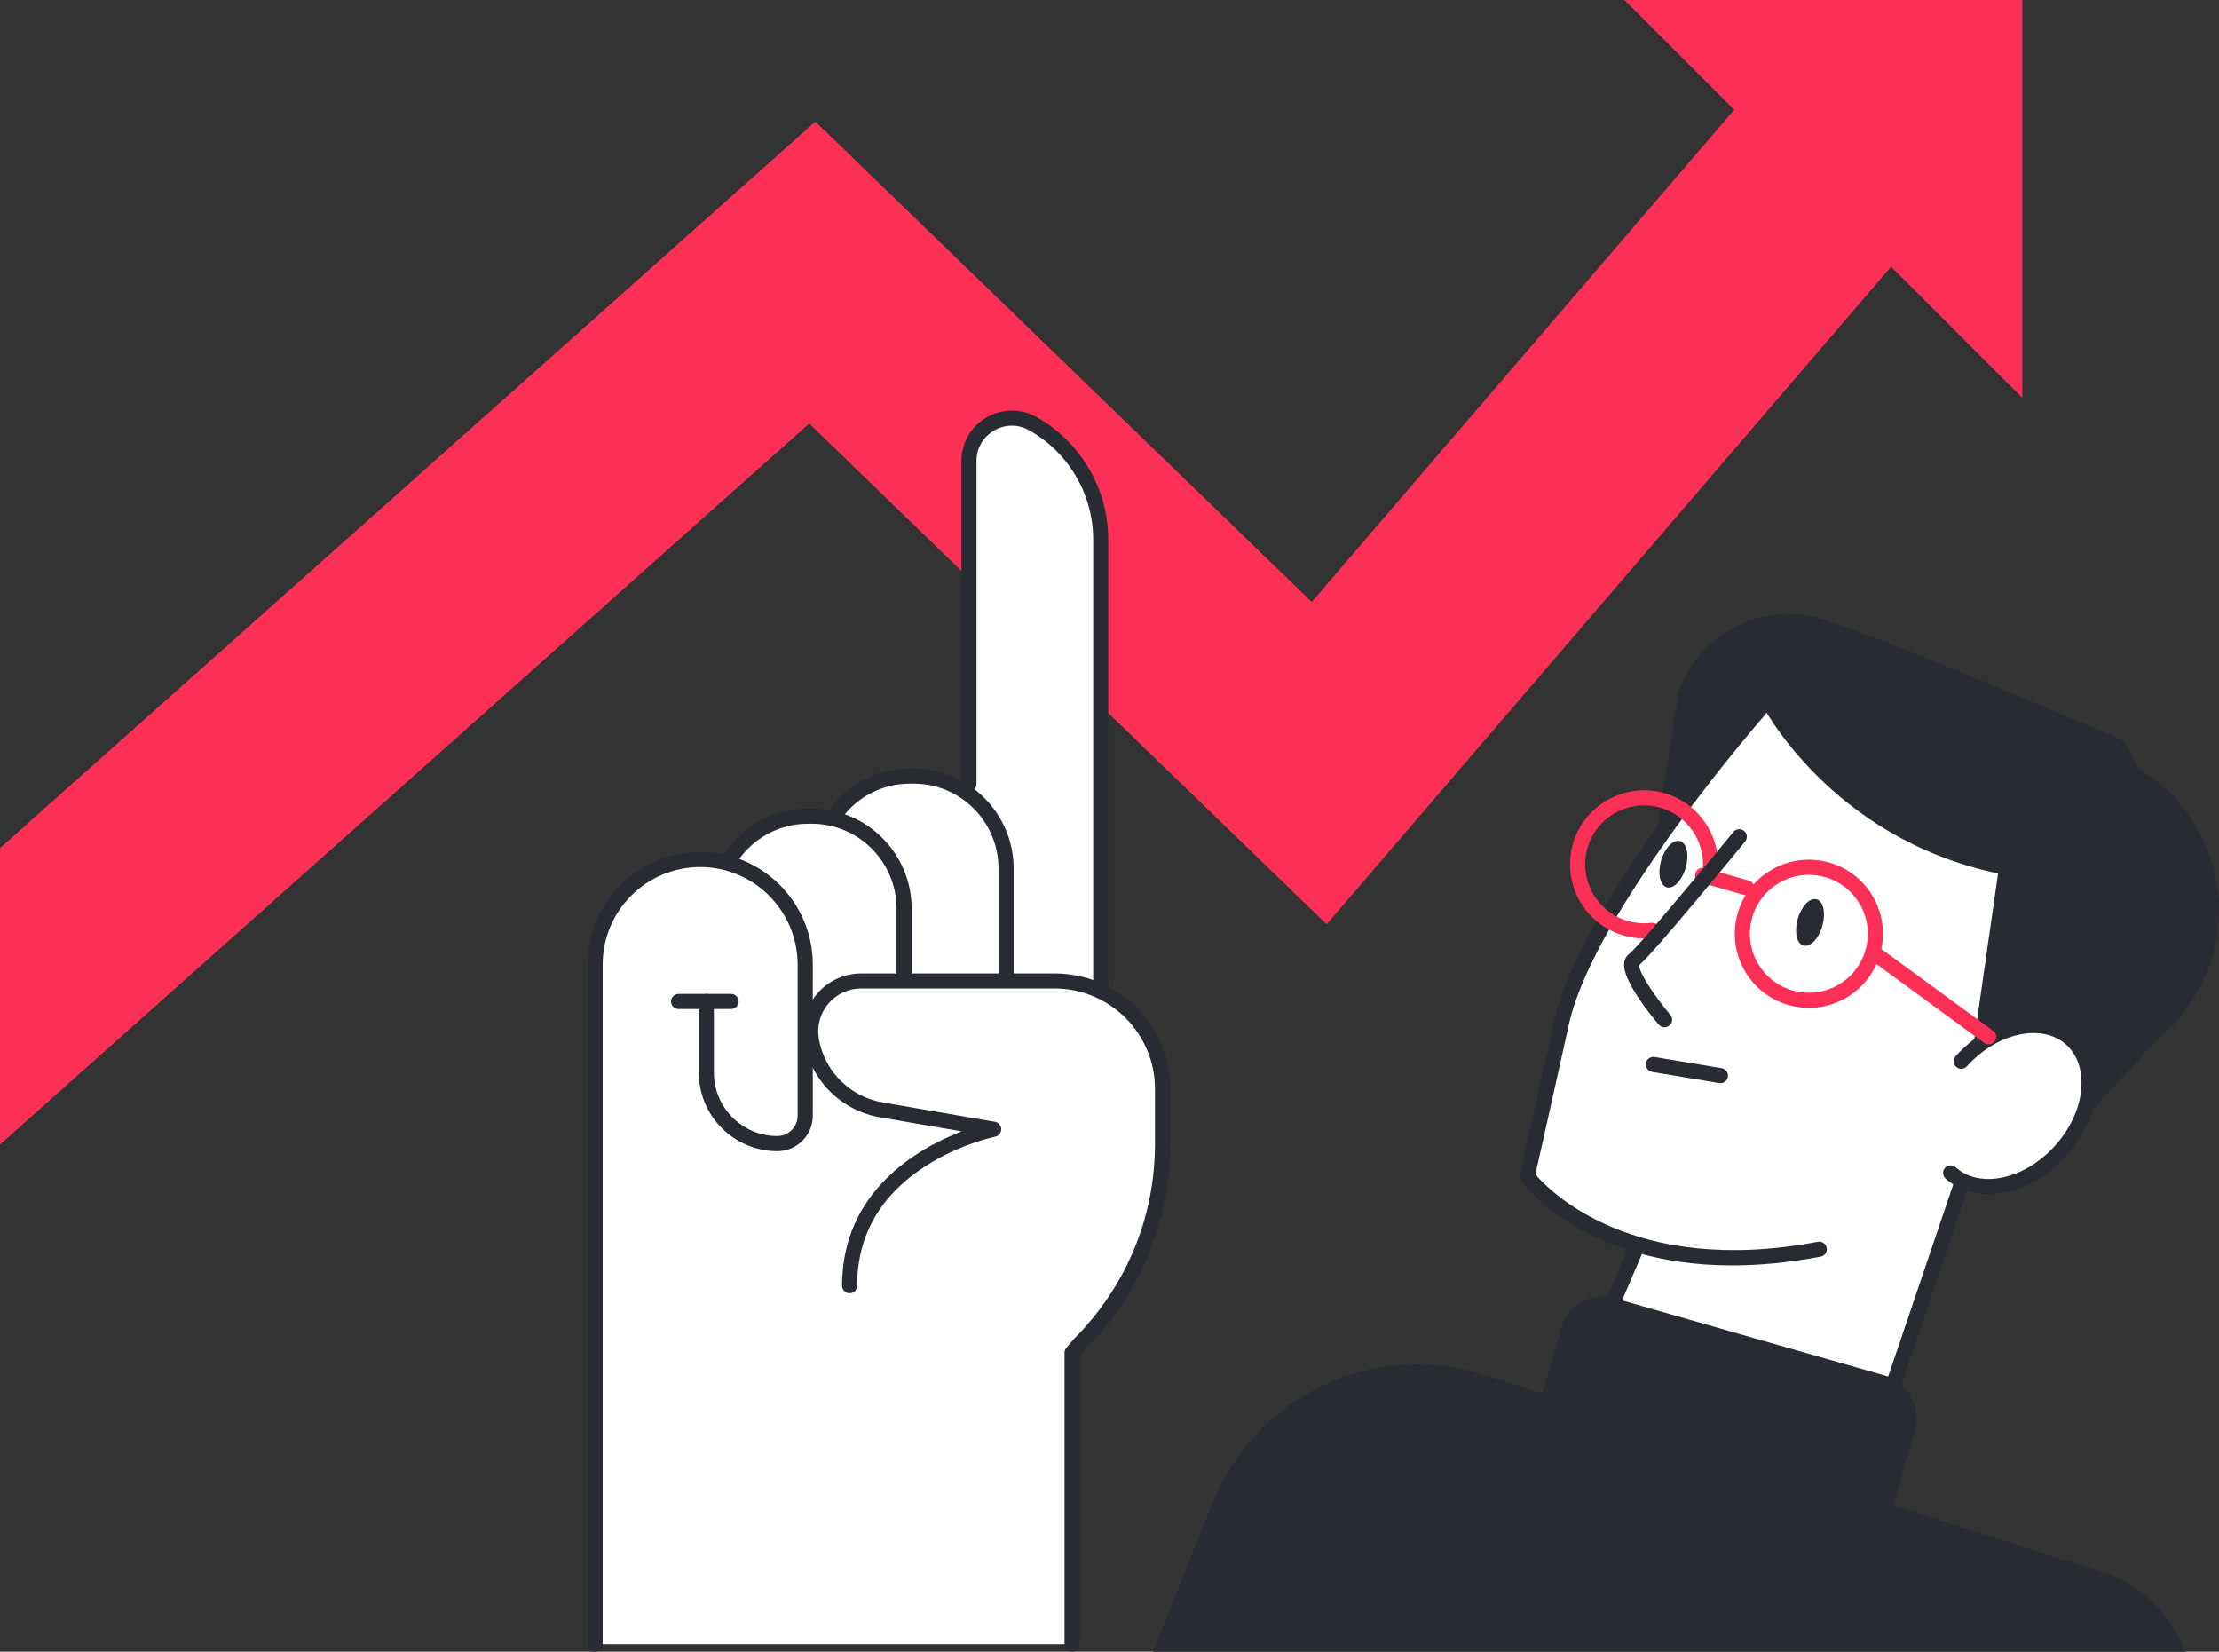
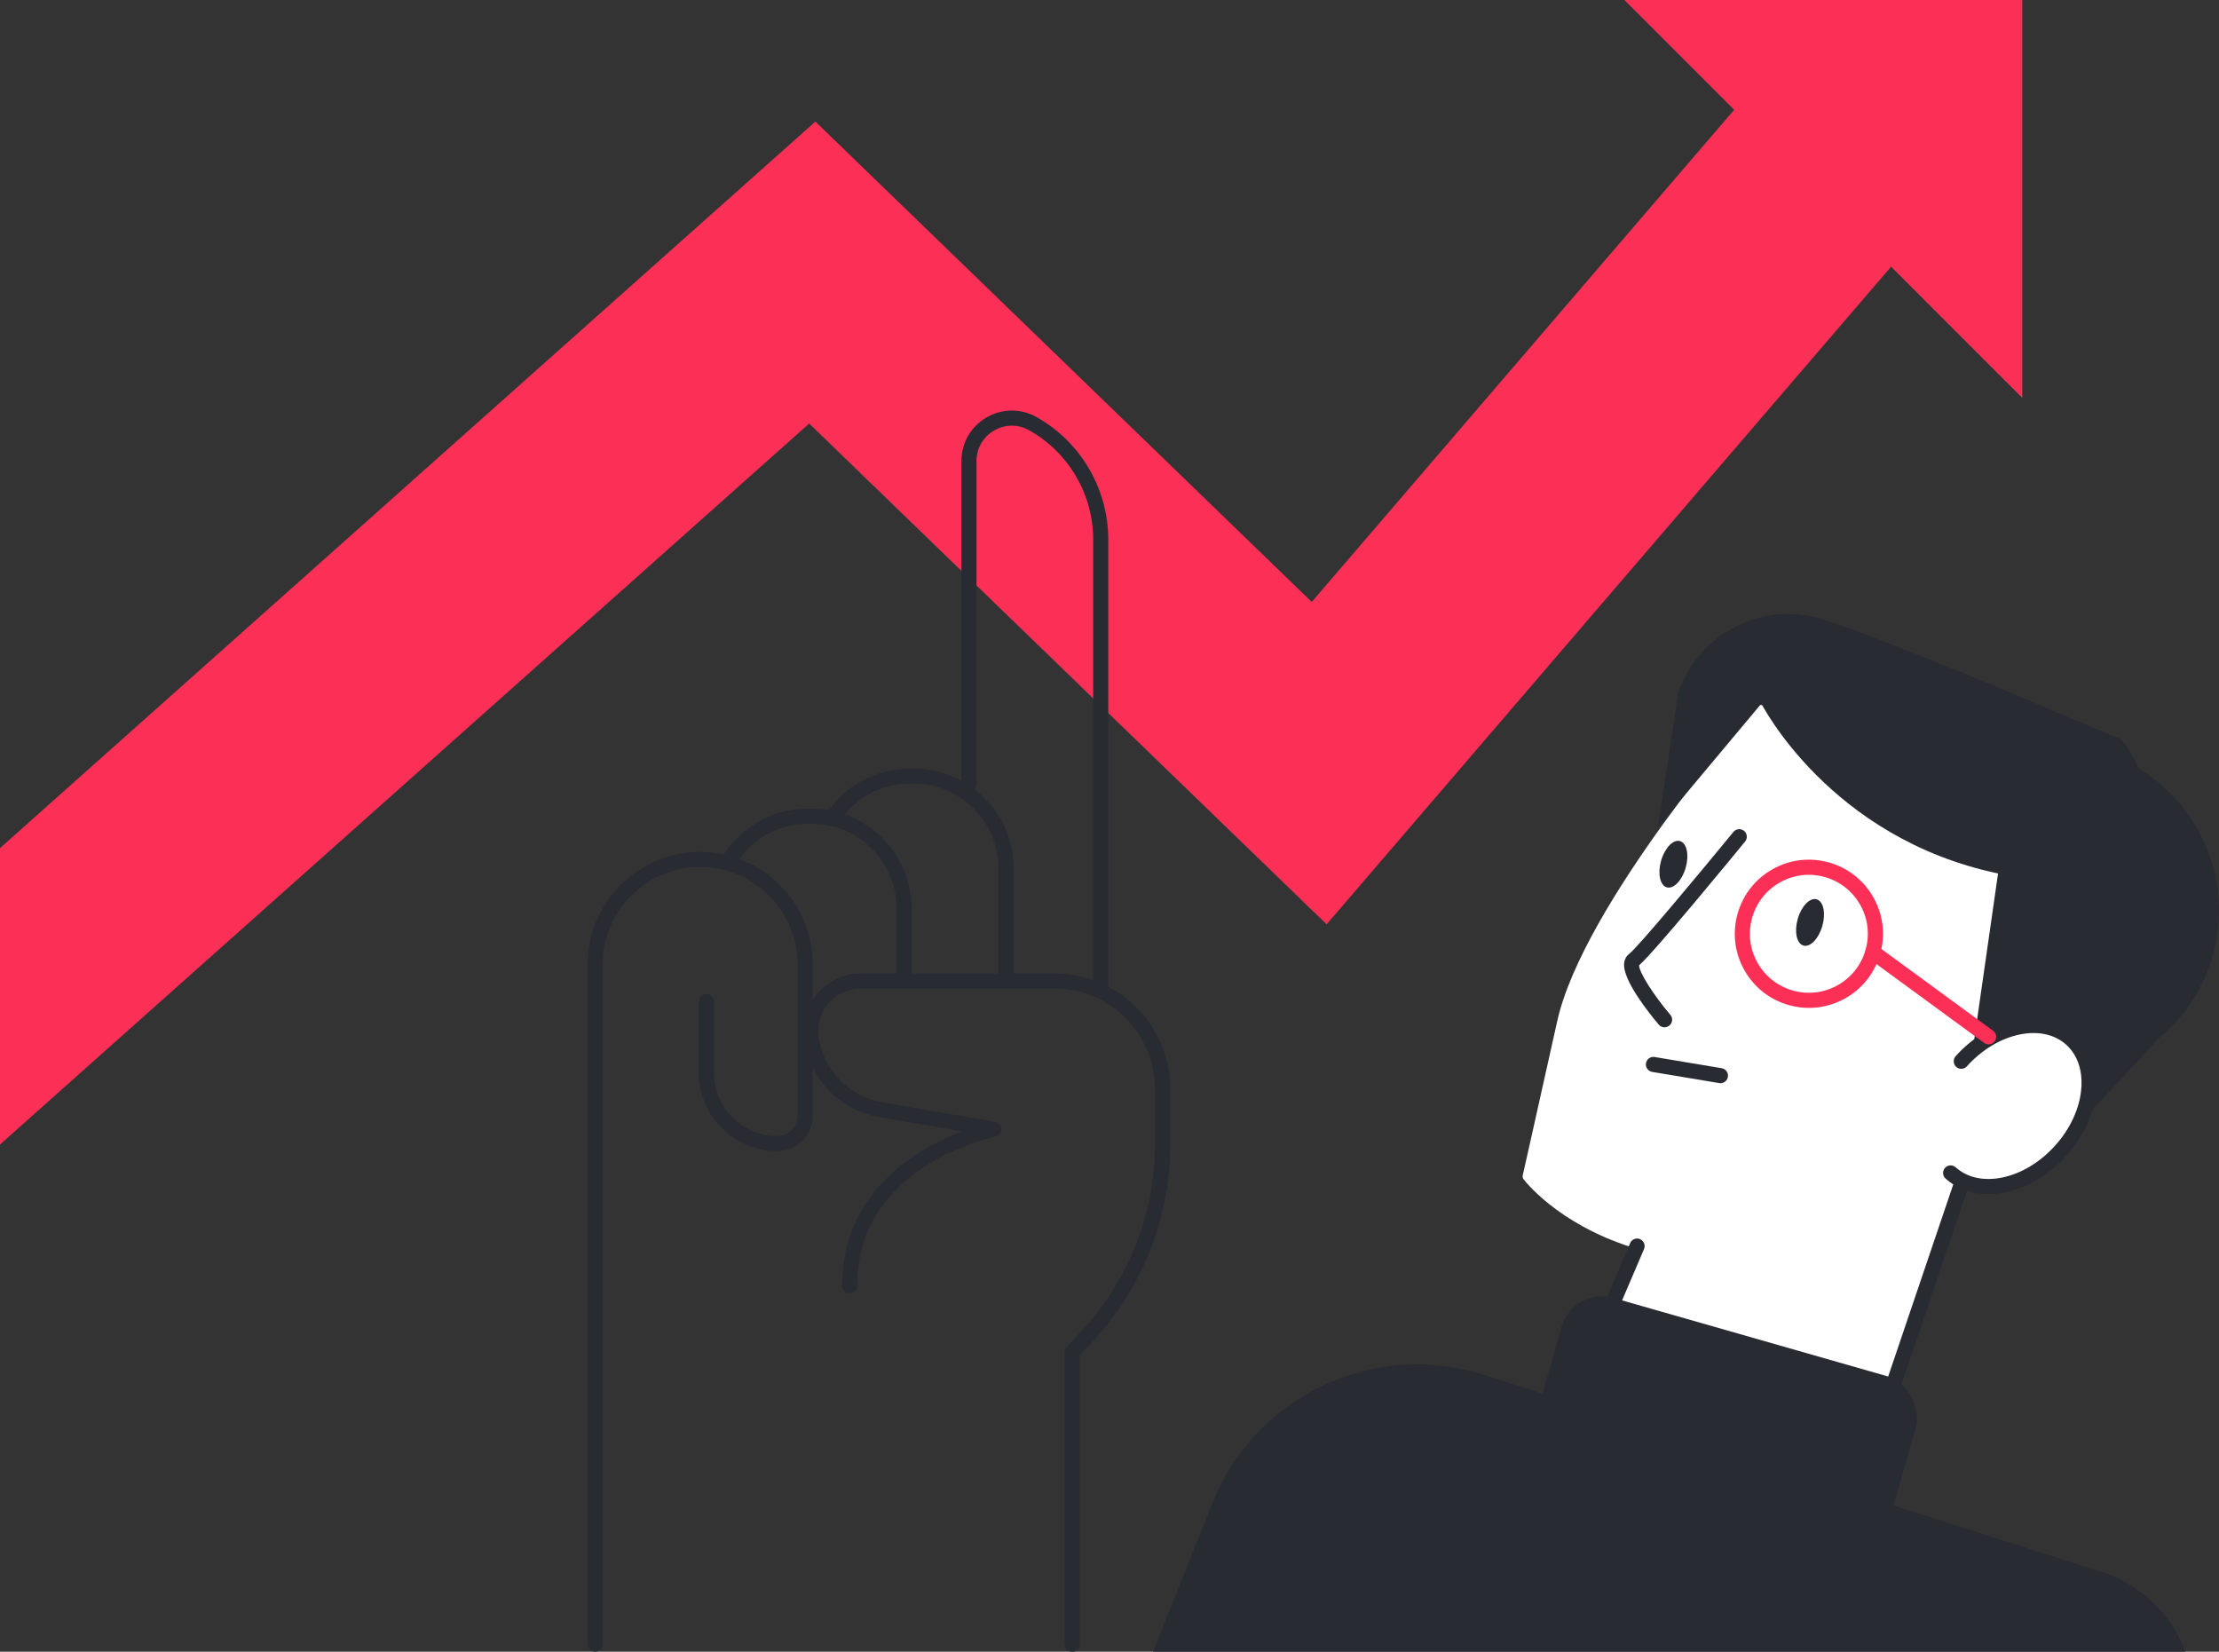
<svg xmlns="http://www.w3.org/2000/svg" id="Layer_2" viewBox="0 0 479.87 357.15">
  <rect x="0" y="0" width="479.87" height="357.15" fill="#333333" stroke="none" />
  <defs>
    <style>.cls-1{fill:#292b33;}.cls-1,.cls-2,.cls-3{stroke-width:0px;}.cls-2{fill:#fc3056;}.cls-3{fill:#fff;}</style>
  </defs>
  <g id="Layer_1-2">
    <polygon class="cls-2" points="381.46 16.24 283.67 130.16 176.33 26.29 0 183.39 0 247.48 174.99 91.58 286.89 199.87 417.76 47.41 381.46 16.24" />
    <polygon class="cls-2" points="437.33 86.04 437.33 0 351.28 0 437.33 86.04" />
-     <path class="cls-3" d="M239.27,213.6v-96.9c0-10.82-5.86-20.85-15.3-26.15-3.29-1.85-7.2-1.82-10.46.09-3.26,1.91-5.21,5.3-5.21,9.07v69.81c-3.15-1.86-6.81-2.94-10.72-2.94h-.81c-6.96,0-13.36,3.39-17.33,9.06-1.27-.24-2.56-.37-3.9-.37h-.81c-7.27,0-13.95,3.66-17.87,9.79-.04.06-.05.13-.07.19-1.73-.4-3.52-.63-5.36-.63-13.2,0-23.94,10.74-23.94,23.94v146.96c0,.68.55,0,1.23,0h103.12c.68,0,1.23.68,1.23,0v-62.79l1.27-1.27c11.79-11.79,18.29-27.47,18.29-44.15v-11.85c0-9.51-5.44-17.76-13.36-21.85Z" />
    <path class="cls-1" d="M238.04,215.5c-.9,0-1.63-.73-1.63-1.63v-97.17c0-9.79-5.3-18.86-13.84-23.66-2.39-1.35-5.24-1.33-7.61.06-2.37,1.39-3.79,3.85-3.79,6.6v69.88c0,.9-.73,1.63-1.63,1.63s-1.63-.73-1.63-1.63v-69.88c0-3.92,2.02-7.44,5.4-9.42,3.38-1.98,7.44-2.01,10.86-.09,9.56,5.38,15.5,15.54,15.5,26.51v97.17c0,.9-.73,1.63-1.63,1.63Z" />
    <path class="cls-1" d="M217.56,212.83c-.9,0-1.63-.73-1.63-1.63v-23.42c0-10.11-8.22-18.33-18.33-18.33h-.81c-6.29,0-12.06,3.16-15.45,8.47-.49.76-1.5.98-2.26.5-.76-.49-.98-1.5-.5-2.26,3.99-6.25,10.8-9.97,18.21-9.97h.81c11.91,0,21.6,9.69,21.6,21.6v23.42c0,.9-.73,1.63-1.63,1.63Z" />
    <path class="cls-1" d="M195.51,213.47c-.9,0-1.63-.73-1.63-1.63v-15.39c0-10.11-8.22-18.33-18.33-18.33h-.81c-6.28,0-12.06,3.17-15.46,8.47-.49.76-1.5.98-2.26.5-.76-.49-.98-1.5-.5-2.26,4-6.25,10.8-9.98,18.21-9.98h.81c11.91,0,21.6,9.69,21.6,21.6v15.39c0,.9-.73,1.63-1.63,1.63Z" />
    <path class="cls-1" d="M231.84,357.15c-.9,0-1.63-.73-1.63-1.63v-63.01c0-.39.14-.76.39-1.06l1.63-1.92c11.34-11.35,17.54-26.31,17.54-42.22v-11.85c0-11.98-9.75-21.72-21.72-21.72h-41.83c-2.74,0-5.33,1.2-7.1,3.3-1.77,2.1-2.51,4.85-2.05,7.56,1.23,7.12,6.85,12.67,13.99,13.81l24.11,4.16c.78.13,1.34.8,1.36,1.59.01.79-.54,1.47-1.31,1.62-.08.02-7.66,1.58-15.11,6.39-9.79,6.33-14.75,15.02-14.75,25.85,0,.9-.73,1.63-1.63,1.63s-1.63-.73-1.63-1.63c0-20.42,16.37-29.71,25.87-33.38l-17.42-3c-8.5-1.35-15.21-7.97-16.67-16.47-.63-3.65.38-7.38,2.77-10.22,2.39-2.84,5.89-4.46,9.6-4.46h41.83c13.78,0,24.99,11.21,24.99,24.99v11.85c0,16.79-6.54,32.57-18.41,44.44l-1.16,1.36v62.41c0,.9-.73,1.63-1.63,1.63Z" />
    <path class="cls-1" d="M128.71,357.15c-.9,0-1.63-.73-1.63-1.63v-146.96c0-13.42,10.92-24.35,24.34-24.35s24.35,10.92,24.35,24.35v32.7c0,4.22-3.43,7.66-7.66,7.66-9.37,0-16.99-7.62-16.99-16.99v-15.38c0-.9.73-1.63,1.63-1.63s1.63.73,1.63,1.63v15.38c0,7.57,6.16,13.72,13.72,13.72,2.42,0,4.39-1.97,4.39-4.39v-32.7c0-11.62-9.46-21.08-21.08-21.08s-21.08,9.46-21.08,21.08v146.96c0,.9-.73,1.63-1.63,1.63Z" />
-     <path class="cls-1" d="M158.11,218.18h-11.36c-.9,0-1.63-.73-1.63-1.63s.73-1.63,1.63-1.63h11.36c.9,0,1.63.73,1.63,1.63s-.73,1.63-1.63,1.63Z" />
    <path class="cls-3" d="M448.6,223.94c-7-6.55-13.21-5.49-17.18-3.44-.55.29-1.09.6-1.61.95,8.54-16.81,9.88-31.06,3.98-42.44-5.13-9.89-15.97-17.63-31.36-22.37-11.55-3.56-21.72-4.21-21.83-4.21-.31-.02-.61.11-.81.34-1.52,1.74-37.42,42.79-43.04,68.07-5.63,25.31-7.45,33.3-7.45,33.31-.06.28,0,.57.16.81.11.15,7.21,9.59,23.39,14.74l-8.76,20.49c-.12.28-.11.59.04.86.19.35,3.06,5.33,16.59,9.2,9.54,2.73,24.37,4.9,47.29,4.5.42,0,.79-.28.93-.68l16.06-47.4c6.43,2.41,15.16-.28,21.37-7.17,7.58-8.41,8.56-19.64,2.24-25.55Z" />
    <path class="cls-1" d="M453.86,162.42c-8.32-2.38-16.8-1.61-24.16,1.6,20.82,12.78,31.37,38.91,24.1,64.31-.32,1.12-.68,2.22-1.06,3.3,11.98-3.03,22.08-12.14,25.73-24.88,5.44-19.04-5.58-38.88-24.61-44.33Z" />
    <path class="cls-1" d="M424.44,242.16l21.37,4.96,18.54-19.89c9.16-9.83,12.14-23.93,7.7-36.61-4.95-14.12-11.2-30.35-14.06-31.17-3.24-.93-39.7-17.28-63.07-25.31-13.15-4.52-27.46,2.48-31.98,15.63l-4.41,29.12,22.38-26.75s14.71,29.06,51.18,36.73l-7.64,53.29Z" />
    <path class="cls-2" d="M391.21,217.94c-1.48,0-2.97-.21-4.43-.62-4.11-1.18-7.52-3.88-9.6-7.63-2.08-3.74-2.57-8.06-1.4-12.18,1.18-4.11,3.88-7.52,7.62-9.6,3.74-2.08,8.07-2.57,12.18-1.4,4.11,1.18,7.52,3.88,9.6,7.63,2.08,3.74,2.57,8.06,1.4,12.18-1.18,4.11-3.88,7.52-7.62,9.6-2.41,1.34-5.07,2.02-7.75,2.02ZM391.16,189.16c-2.14,0-4.25.54-6.17,1.61-2.98,1.65-5.13,4.37-6.07,7.64h0c-.94,3.27-.54,6.72,1.11,9.69,1.65,2.98,4.37,5.13,7.64,6.07,3.28.94,6.72.54,9.69-1.11,2.98-1.65,5.13-4.37,6.07-7.64.94-3.28.54-6.72-1.11-9.69-1.65-2.98-4.37-5.13-7.64-6.07-1.16-.33-2.35-.5-3.52-.5ZM377.36,197.97h.02-.02Z" />
    <path class="cls-1" d="M372.06,234.22c-.09,0-.18,0-.27-.02l-14.5-2.42c-.89-.15-1.49-.99-1.34-1.88.15-.89.99-1.49,1.88-1.34l14.5,2.42c.89.15,1.49.99,1.34,1.88-.13.8-.83,1.36-1.61,1.36Z" />
    <path class="cls-3" d="M421.83,253.62c5.93,5.34,16.58,3.2,23.78-4.8,7.2-7.99,8.23-18.81,2.3-24.15-5.93-5.34-16.58-3.2-23.78,4.8l-2.3,24.15Z" />
    <path class="cls-1" d="M429.96,258.2c-3.57,0-6.76-1.15-9.22-3.36-.67-.6-.72-1.64-.12-2.31.6-.67,1.64-.72,2.31-.12,2.48,2.23,6.02,3.02,10,2.22,4.15-.84,8.23-3.29,11.48-6.89,3.25-3.61,5.26-7.92,5.66-12.13.38-4.03-.77-7.48-3.24-9.71-2.48-2.23-6.03-3.02-10-2.22-4.15.84-8.23,3.28-11.48,6.89-.6.67-1.64.73-2.31.12-.67-.6-.72-1.64-.12-2.31,3.72-4.13,8.43-6.94,13.26-7.91,5.01-1.01,9.57.05,12.83,2.99,3.26,2.94,4.79,7.36,4.31,12.45-.47,4.91-2.77,9.88-6.49,14.01-3.72,4.13-8.43,6.93-13.26,7.91-1.24.25-2.45.37-3.61.37Z" />
-     <path class="cls-2" d="M377.74,193.61c-.15,0-.3-.02-.45-.06l-9.52-2.72c-.87-.25-1.37-1.15-1.12-2.02.25-.87,1.15-1.36,2.02-1.12l9.52,2.72c.87.25,1.37,1.15,1.12,2.02-.21.72-.86,1.18-1.57,1.18Z" />
    <path class="cls-1" d="M388.77,198.7c-.79,2.76-.24,5.34,1.23,5.76,1.47.42,3.3-1.48,4.09-4.24s.24-5.34-1.23-5.76c-1.47-.42-3.3,1.48-4.09,4.24Z" />
    <path class="cls-1" d="M359.22,186.11c-.79,2.76-.24,5.34,1.23,5.76,1.47.42,3.3-1.48,4.09-4.24.79-2.76.24-5.34-1.23-5.76-1.47-.42-3.3,1.48-4.09,4.24Z" />
    <path class="cls-2" d="M430.04,225.83c-.34,0-.67-.1-.96-.32l-25.03-18.32c-.73-.53-.89-1.56-.35-2.28.53-.73,1.56-.89,2.28-.35l25.03,18.32c.73.53.89,1.56.35,2.28-.32.44-.82.67-1.32.67Z" />
-     <path class="cls-1" d="M374.58,273.62c-31.96,0-45.01-17.43-45.64-18.3-.28-.38-.37-.86-.27-1.32,0,0,1.83-8,7.45-33.31,5.65-25.44,41.65-66.61,43.18-68.35.6-.68,1.63-.74,2.31-.15.68.6.74,1.63.15,2.31-.37.42-36.97,42.28-42.45,66.9-4.65,20.93-6.71,30.02-7.28,32.55,2.98,3.48,21.06,22.16,61.09,14.56.88-.16,1.74.41,1.91,1.3.17.89-.41,1.74-1.3,1.91-7.02,1.33-13.4,1.9-19.15,1.9Z" />
    <path class="cls-1" d="M407.98,305.38c-.17,0-.35-.03-.52-.09-.85-.29-1.31-1.22-1.02-2.07l16.21-47.84c.29-.85,1.22-1.31,2.07-1.02.85.29,1.31,1.22,1.02,2.07l-16.21,47.84c-.23.68-.87,1.11-1.55,1.11Z" />
    <path class="cls-1" d="M345,292.2c-.21,0-.43-.04-.64-.13-.83-.36-1.21-1.32-.86-2.15l9.03-21.12c.35-.83,1.32-1.22,2.14-.86.83.36,1.21,1.32.86,2.15l-9.03,21.12c-.26.62-.87.99-1.5.99Z" />
-     <path class="cls-2" d="M355.54,202.92c-1.48,0-2.95-.21-4.4-.62-8.49-2.43-13.42-11.31-11-19.81,2.43-8.49,11.31-13.41,19.8-10.99,7.28,2.08,12.15,9.07,11.57,16.61-.07.9-.87,1.57-1.75,1.5-.9-.07-1.57-.85-1.5-1.75.46-6-3.41-11.56-9.21-13.22-6.76-1.94-13.83,1.99-15.76,8.75-1.93,6.76,1.99,13.83,8.75,15.76,1.65.47,3.35.6,5.05.4.89-.13,1.71.53,1.82,1.42.11.9-.53,1.71-1.42,1.82-.65.08-1.29.12-1.94.12Z" />
    <path class="cls-1" d="M359.97,222.14c-.46,0-.92-.2-1.25-.58-1.86-2.19-7.9-9.62-7.49-13.3.12-1.06.66-1.68,1.1-2.01,1.81-1.38,14.78-16.9,22.53-26.36.57-.7,1.6-.8,2.3-.23.7.57.8,1.6.23,2.3-2.04,2.49-19.7,24.02-22.92,26.76-.06,1.42,3.02,6.33,6.75,10.72.58.69.5,1.72-.19,2.3-.31.26-.68.39-1.06.39Z" />
    <rect class="cls-1" x="331.84" y="288.14" width="79.65" height="49.73" rx="9.08" ry="9.08" transform="translate(100.38 -90.12) rotate(15.96)" />
    <path class="cls-1" d="M249.34,357.15l12.86-32.15c9.28-23.21,34.92-35.3,58.73-27.71l133.52,42.59c8.38,2.67,15.07,9.04,18.15,17.27h-223.26Z" />
  </g>
</svg>